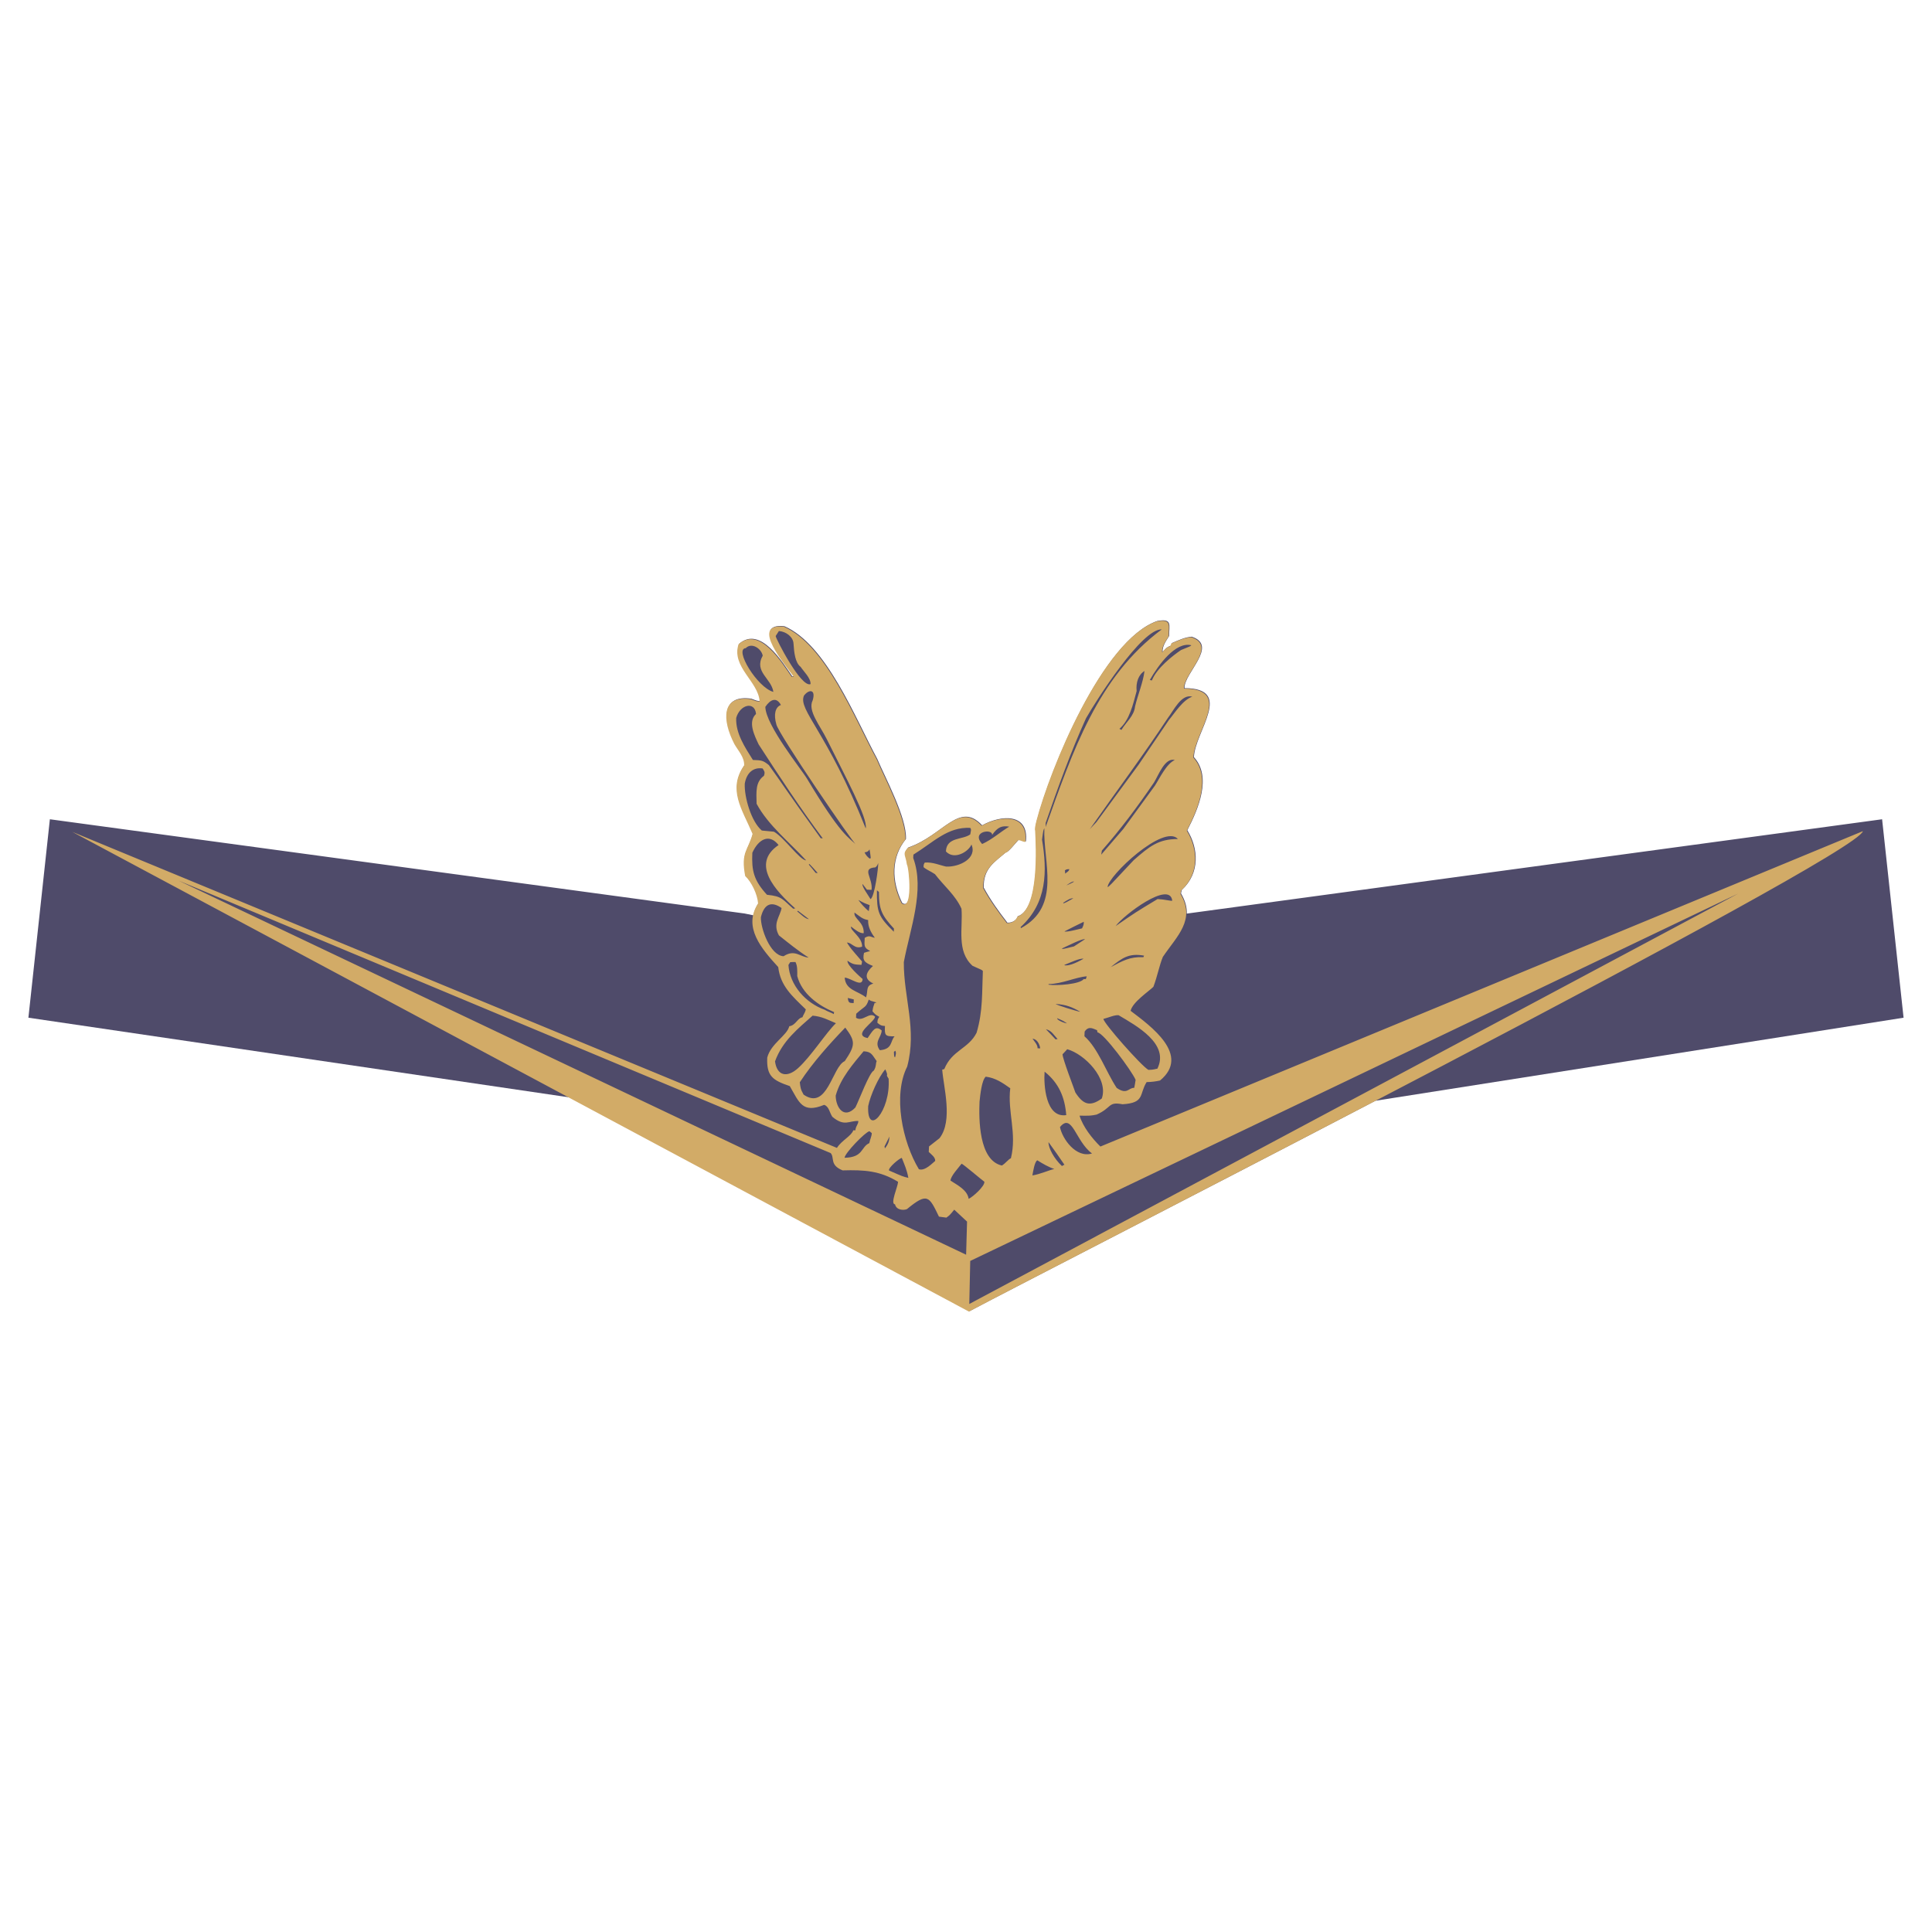
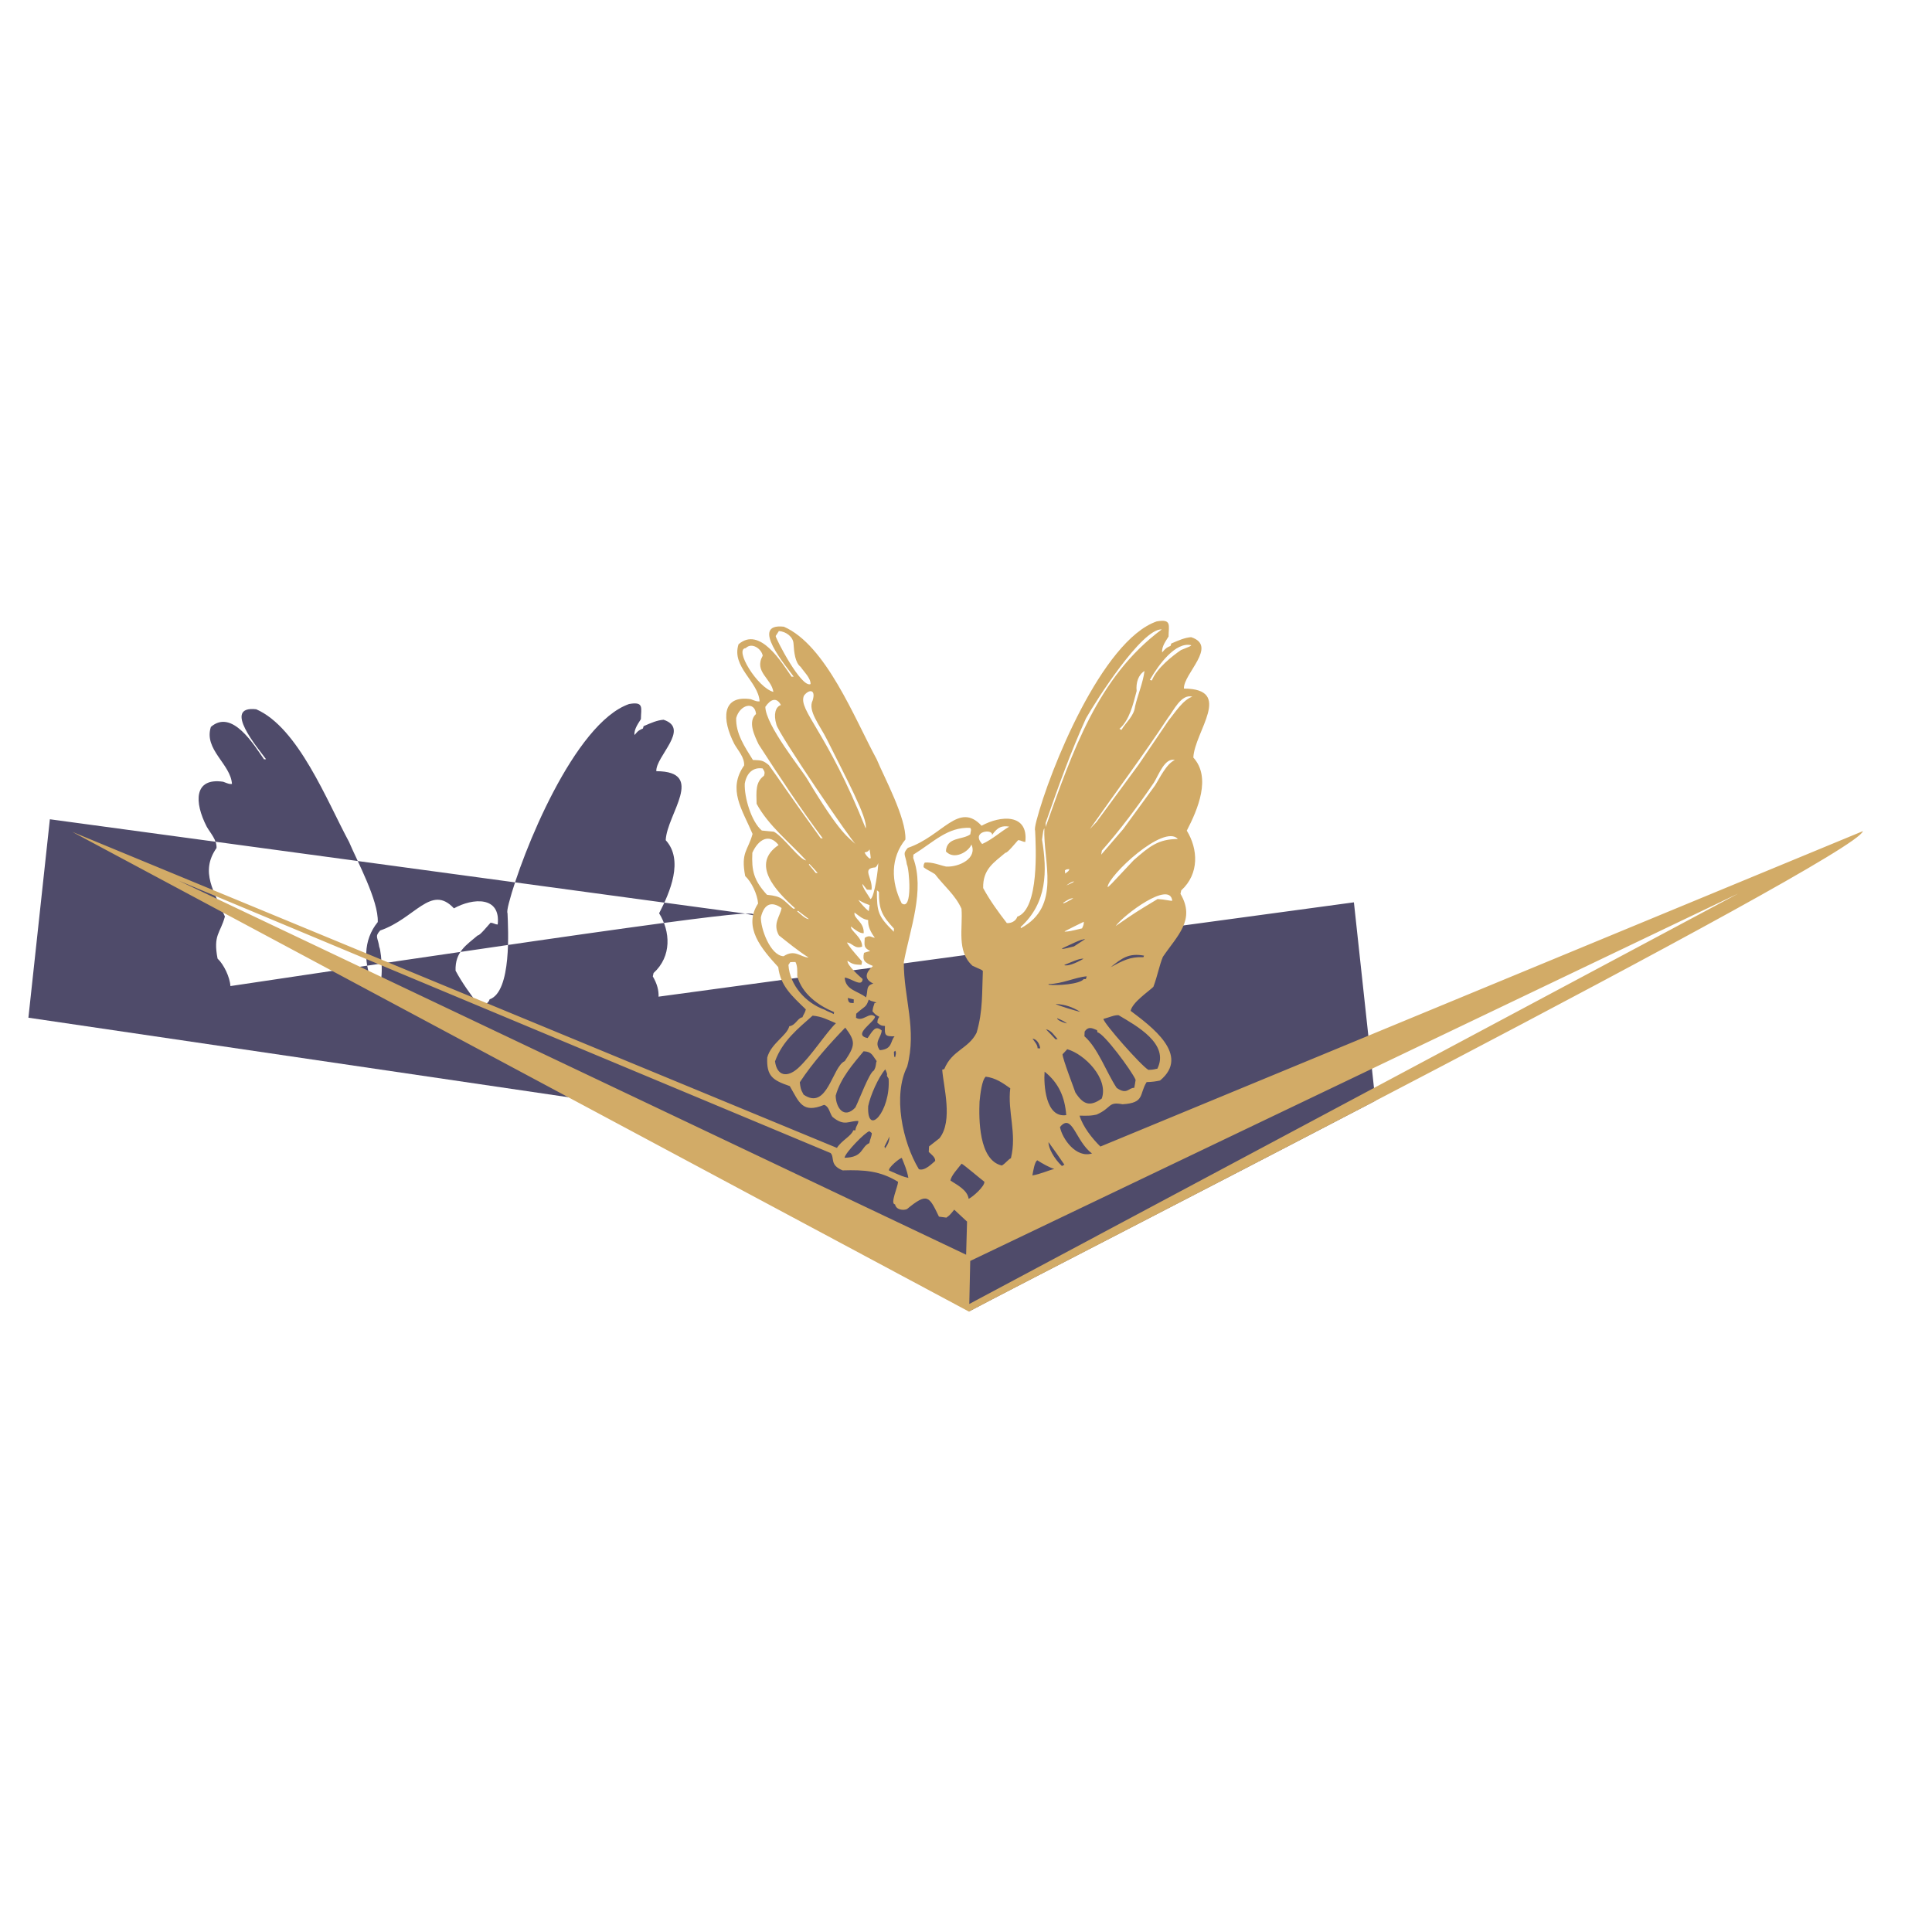
<svg xmlns="http://www.w3.org/2000/svg" version="1.0" id="Layer_1" x="0px" y="0px" width="192.756px" height="192.756px" viewBox="0 0 192.756 192.756" enable-background="new 0 0 192.756 192.756" xml:space="preserve">
  <g>
-     <polygon fill-rule="evenodd" clip-rule="evenodd" fill="#FFFFFF" points="0,0 192.756,0 192.756,192.756 0,192.756 0,0  " />
-     <path fill-rule="evenodd" clip-rule="evenodd" fill="#4F4B6A" d="M75.178,91.322l-0.892-0.182l-69.31-9.402l-2.142,19.798   l54.047,7.961l39.844,21.319l0,0c3.504-1.871,21.548-11.11,40.497-20.993l0,0l52.698-8.287l-2.142-19.798l-69.306,9.402   l-0.069,0.014l0,0c0.027-0.611-0.136-1.274-0.574-2.025c0.028-0.116,0.052-0.238,0.075-0.336c1.833-1.675,1.684-4.139,0.555-5.963   c1.105-2.128,2.464-5.315,0.658-7.293c0.116-2.599,4.041-6.859-0.938-6.883c-0.074-1.475,3.421-4.241,0.72-5.132   c-0.649,0.051-1.228,0.308-1.988,0.639c-0.023,0.079-0.047,0.159-0.07,0.238c-0.331,0.145-0.434,0.159-0.84,0.648   c-0.07-0.611,0.462-1.273,0.64-1.586c0.009-1.11,0.345-1.782-1.181-1.507c-5.45,1.899-10.686,14.833-11.996,19.873   c-0.136,0.527-0.191,0.887-0.131,0.999c0.064,1.577,0.429,7.825-1.787,8.59c-0.075,0.298-0.453,0.663-1.036,0.639   c-0.858-1.11-1.693-2.258-2.361-3.5c-0.056-1.899,1.083-2.552,2.217-3.523c0.172,0.065,0.998-0.961,1.269-1.255   c0.336,0.014,0.401,0.159,0.719,0.173c0.317-2.855-2.491-2.655-4.367-1.61c-2.282-2.459-3.877,1.022-7.358,2.207   c-0.574,0.64-0.229,0.653-0.093,1.643c0.224,0.378,0.611,4.713-0.522,3.892c-1.087-2.188-1.102-4.568,0.373-6.374   c0.098-2.132-2.1-6.168-2.865-7.998c-2.212-4.097-5.067-11.409-9.262-13.233c-3.472-0.387,0.229,3.943,0.984,4.988   c-0.061-0.004-0.122-0.004-0.201,0.009c-0.989-1.414-3.182-5.076-5.305-3.238c-0.728,2.263,1.983,3.705,2.104,5.697   c-0.28,0.005-0.28,0.005-0.877-0.224c-2.935-0.434-2.902,2.043-1.638,4.489c0.392,0.681,1.013,1.316,0.975,2.118   c-1.685,2.408-0.201,4.391,0.835,6.84c-0.458,1.694-1.19,1.801-0.733,4.195c0.616,0.574,1.228,1.833,1.283,2.743   C75.416,90.51,75.252,90.92,75.178,91.322L75.178,91.322L75.178,91.322L75.178,91.322z" />
+     <path fill-rule="evenodd" clip-rule="evenodd" fill="#4F4B6A" d="M75.178,91.322l-0.892-0.182l-69.31-9.402l-2.142,19.798   l54.047,7.961l39.844,21.319l0,0c3.504-1.871,21.548-11.11,40.497-20.993l0,0l-2.142-19.798l-69.306,9.402   l-0.069,0.014l0,0c0.027-0.611-0.136-1.274-0.574-2.025c0.028-0.116,0.052-0.238,0.075-0.336c1.833-1.675,1.684-4.139,0.555-5.963   c1.105-2.128,2.464-5.315,0.658-7.293c0.116-2.599,4.041-6.859-0.938-6.883c-0.074-1.475,3.421-4.241,0.72-5.132   c-0.649,0.051-1.228,0.308-1.988,0.639c-0.023,0.079-0.047,0.159-0.07,0.238c-0.331,0.145-0.434,0.159-0.84,0.648   c-0.07-0.611,0.462-1.273,0.64-1.586c0.009-1.11,0.345-1.782-1.181-1.507c-5.45,1.899-10.686,14.833-11.996,19.873   c-0.136,0.527-0.191,0.887-0.131,0.999c0.064,1.577,0.429,7.825-1.787,8.59c-0.075,0.298-0.453,0.663-1.036,0.639   c-0.858-1.11-1.693-2.258-2.361-3.5c-0.056-1.899,1.083-2.552,2.217-3.523c0.172,0.065,0.998-0.961,1.269-1.255   c0.336,0.014,0.401,0.159,0.719,0.173c0.317-2.855-2.491-2.655-4.367-1.61c-2.282-2.459-3.877,1.022-7.358,2.207   c-0.574,0.64-0.229,0.653-0.093,1.643c0.224,0.378,0.611,4.713-0.522,3.892c-1.087-2.188-1.102-4.568,0.373-6.374   c0.098-2.132-2.1-6.168-2.865-7.998c-2.212-4.097-5.067-11.409-9.262-13.233c-3.472-0.387,0.229,3.943,0.984,4.988   c-0.061-0.004-0.122-0.004-0.201,0.009c-0.989-1.414-3.182-5.076-5.305-3.238c-0.728,2.263,1.983,3.705,2.104,5.697   c-0.28,0.005-0.28,0.005-0.877-0.224c-2.935-0.434-2.902,2.043-1.638,4.489c0.392,0.681,1.013,1.316,0.975,2.118   c-1.685,2.408-0.201,4.391,0.835,6.84c-0.458,1.694-1.19,1.801-0.733,4.195c0.616,0.574,1.228,1.833,1.283,2.743   C75.416,90.51,75.252,90.92,75.178,91.322L75.178,91.322L75.178,91.322L75.178,91.322z" />
    <path fill-rule="evenodd" clip-rule="evenodd" fill="#D2AB67" d="M7.207,82.993l76.295,31.534l0,0   c0.457-0.742,1.446-1.186,1.633-1.76c0.079,0.005,0.14,0.005,0.2,0.01c0.08-0.527,0.29-0.561,0.303-0.934   c-0.942-0.046-1.376,0.603-2.599-0.424c-0.284-0.435-0.335-1.041-0.816-1.186c-2.18,0.891-2.487-0.257-3.425-1.871   c-1.708-0.583-2.333-0.994-2.25-2.847c0.369-1.414,1.974-2.188,2.198-3.126c0.653-0.094,0.826-0.831,1.311-0.892   c0.117-0.316,0.266-0.448,0.341-0.788c-1.372-1.335-2.538-2.338-2.753-4.223c-1.652-1.81-3.551-3.976-2.011-6.346   c-0.061-0.91-0.667-2.169-1.288-2.739c-0.453-2.398,0.275-2.506,0.737-4.2c-1.036-2.45-2.52-4.433-0.84-6.835   c0.037-0.808-0.579-1.442-0.971-2.124c-1.265-2.445-1.297-4.922,1.638-4.484c0.593,0.229,0.593,0.229,0.877,0.219   c-0.125-1.992-2.832-3.43-2.104-5.697c2.123-1.838,4.312,1.829,5.301,3.243c0.083-0.019,0.145-0.014,0.205-0.014   c-0.756-1.045-4.456-5.375-0.984-4.983c4.194,1.824,7.045,9.136,9.262,13.228c0.765,1.834,2.958,5.866,2.865,8.002   c-1.475,1.801-1.465,4.186-0.373,6.37c1.134,0.821,0.746-3.514,0.518-3.887c-0.135-0.989-0.476-1.008,0.098-1.647   c3.476-1.181,5.072-4.666,7.358-2.207c1.876-1.041,4.681-1.246,4.363,1.614c-0.317-0.014-0.378-0.159-0.719-0.177   c-0.271,0.294-1.092,1.321-1.265,1.255c-1.134,0.97-2.272,1.628-2.221,3.527c0.672,1.241,1.507,2.384,2.365,3.495   c0.584,0.028,0.962-0.34,1.036-0.639c2.212-0.766,1.853-7.013,1.782-8.59c-0.056-0.112,0-0.472,0.136-0.999   c1.311-5.039,6.542-17.974,11.991-19.873c1.526-0.271,1.195,0.397,1.186,1.507c-0.177,0.317-0.714,0.975-0.639,1.586   c0.405-0.485,0.509-0.504,0.835-0.648c0.023-0.08,0.051-0.159,0.074-0.238c0.761-0.331,1.335-0.583,1.983-0.634   c2.706,0.886-0.789,3.653-0.719,5.128c4.983,0.028,1.06,4.288,0.938,6.882c1.806,1.979,0.452,5.165-0.653,7.293   c1.124,1.829,1.273,4.293-0.556,5.963c-0.023,0.098-0.052,0.219-0.074,0.34c1.534,2.608-0.332,4.181-1.76,6.295   c-0.363,0.891-0.532,1.89-0.942,2.981c-0.467,0.462-2.091,1.54-2.272,2.398c2.011,1.525,6.015,4.409,2.935,6.952   c-0.387,0.084-0.774,0.145-1.339,0.159c-0.761,1.218-0.153,2.071-2.403,2.211c-1.479-0.289-1.045,0.355-2.589,1.031   c-0.606,0.117-0.606,0.117-1.699,0.107c0.336,1.102,1.251,2.272,2.081,3.08l0,0l76.076-31.468l0,0   c-0.639,2.632-81.349,43.75-89.192,47.935l0,0L7.207,82.993L7.207,82.993L7.207,82.993L7.207,82.993z M17.799,87.85l78.591,37.333   l0.093-3.304l-1.278-1.19l0,0c-0.448,0.546-0.448,0.546-0.784,0.794c-0.238-0.033-0.48-0.065-0.742-0.099   c-0.976-2.021-1.139-2.449-3.192-0.751c-0.35,0.149-1.073,0.094-1.189-0.476c-0.523-0.023,0.28-1.745,0.303-2.245   c-1.806-1.11-3.374-1.203-5.534-1.143c-1.33-0.541-0.77-1.265-1.194-1.727l0,0L17.799,87.85L17.799,87.85L17.799,87.85   L17.799,87.85z M73.451,71.631c-0.065,1.526,0.858,2.902,1.666,4.19c0.849,0.037,0.989,0.023,1.591,0.513   c1.367,1.88,1.475,2.169,5.175,7.297c0.079,0.004,0.14,0.009,0.201,0.009c-2.263-3.028-4.335-6.187-6.393-9.369   c-0.42-0.887-1.106-2.268-0.261-3.038C75.308,69.918,73.815,70.292,73.451,71.631L73.451,71.631L73.451,71.631L73.451,71.631   L73.451,71.631z M74.403,64.665c-1.194,0.079,1.157,3.933,2.758,4.367c-0.201-1.358-1.964-2.002-1.064-3.616   C75.971,64.72,75,64.053,74.403,64.665L74.403,64.665L74.403,64.665L74.403,64.665L74.403,64.665z M74.305,78.182   c-0.061,1.348,0.653,3.803,1.703,4.68c0.401,0.037,0.802,0.075,1.204,0.116c1.022,0.569,2.576,2.833,3.22,2.865   c-1.615-1.764-3.793-3.5-4.946-5.651c-0.028-1.208-0.126-2.165,0.732-2.79c0.159-0.416-0.018-0.523-0.13-0.733   C75.168,76.53,74.497,77.081,74.305,78.182L74.305,78.182L74.305,78.182L74.305,78.182L74.305,78.182z M75.061,85.079   c-0.083,1.787,0.136,2.744,1.46,4.194c1.526,0.154,1.517,0.434,2.623,1.391c0.079-0.014,0.14-0.033,0.2-0.028   c-1.955-1.745-4.479-4.423-1.666-6.327C76.741,83.119,75.667,83.734,75.061,85.079L75.061,85.079L75.061,85.079L75.061,85.079   L75.061,85.079z M76.358,70.521c0.033,1.848,3.617,6.252,4.176,7.199c3.378,5.642,4.139,5.823,4.872,6.542   c-0.252-0.065-7.802-11.125-7.947-11.987c-0.294-0.989-0.103-1.745,0.453-1.937C77.478,69.526,76.876,69.755,76.358,70.521   L76.358,70.521L76.358,70.521L76.358,70.521L76.358,70.521z M75.915,91.508c-0.047,1.064,0.915,3.831,2.263,3.896   c1.125-0.737,1.67,0.093,2.497,0.131c-0.999-0.63-1.993-1.442-2.963-2.212c-0.653-1.18,0.126-1.89,0.266-2.729   C77.058,89.945,76.265,90.071,75.915,91.508L75.915,91.508L75.915,91.508L75.915,91.508L75.915,91.508z M77.389,63.456   c0,0.243,2.539,5.198,3.481,4.797c0.028-0.602-0.69-1.26-0.989-1.717c-0.546-0.419-0.654-1.418-0.714-2.347   c-0.042-0.63-0.705-1.171-1.456-1.232C77.618,63.106,77.525,63.25,77.389,63.456L77.389,63.456L77.389,63.456L77.389,63.456   L77.389,63.456z M77.324,105.894c0.196,1.466,1.213,1.647,2.286,0.687c1.311-1.177,2.842-3.603,3.793-4.494   c-0.807-0.336-1.386-0.672-2.328-0.756C79.647,102.604,78.066,103.836,77.324,105.894L77.324,105.894L77.324,105.894   L77.324,105.894L77.324,105.894z M78.663,96.272c0.131,2.025,1.722,3.812,3.649,4.484c0.196,0.148,0.732,0.312,0.868,0.42   c0.028-0.08,0.028-0.141,0.033-0.201c-1.563-0.653-3.206-1.819-3.672-3.593c0.004-0.527,0.028-1.008-0.177-1.4   c-0.159-0.009-0.341,0.005-0.523,0.014C78.794,96.077,78.729,96.174,78.663,96.272L78.663,96.272L78.663,96.272L78.663,96.272   L78.663,96.272z M80.208,69.41c-0.602,1.437,2.305,3.546,6.164,13.242c0.247-0.989-2.044-5.188-3.868-8.875   c-0.705-1.418-1.946-2.879-1.423-3.901C81.421,68.738,80.693,68.756,80.208,69.41L80.208,69.41L80.208,69.41L80.208,69.41   L80.208,69.41z M79.615,90.869c-0.019,0.019-0.042,0.037-0.079,0.056c0.35,0.28,0.812,0.765,1.171,0.779   C80.357,91.429,79.988,91.149,79.615,90.869L79.615,90.869L79.615,90.869L79.615,90.869L79.615,90.869z M80.758,86.198   c-0.023,0.019-0.042,0.042-0.065,0.061c0.233,0.27,0.462,0.545,0.69,0.835c0.079,0.004,0.14,0.009,0.201,0.009   C81.318,86.791,81.047,86.497,80.758,86.198L80.758,86.198L80.758,86.198L80.758,86.198L80.758,86.198z M79.797,107.979   c0.061,0.49,0.061,0.686,0.378,1.232c2.384,1.642,2.851-2.796,4.106-3.342c1.078-1.6,1.078-1.969,0.051-3.346   C82.849,104.056,81.066,106.029,79.797,107.979L79.797,107.979L79.797,107.979L79.797,107.979L79.797,107.979z M83.376,109.318   c0.023,1.209,0.84,2.375,1.964,1.177c0.374-0.729,1.391-3.486,1.843-3.687c0.261-0.411,0.172-0.719,0.285-0.938   c-0.438-0.583-0.48-0.947-1.307-0.984C85.153,106.108,83.861,107.546,83.376,109.318L83.376,109.318L83.376,109.318L83.376,109.318   L83.376,109.318z M84.276,97.537c0.084,1.255,1.292,1.311,2.128,1.974c0.233-0.695-0.07-1.152,0.728-1.381   c-1.045-0.49-0.691-1.163-0.038-1.755c-0.835-0.341-1.069-0.532-0.891-1.311c0.206-0.075,0.41-0.126,0.616-0.177   c-0.653-0.35-0.583-0.509-0.546-1.316c0.518-0.336,0.667-0.028,1.008-0.014c-0.42-0.564-0.695-1.12-0.667-1.764   c-0.578-0.088-0.849-0.382-1.357-0.747c-0.126,0.616,0.97,0.91,0.915,2.058c-0.383,0.042-0.891-0.364-1.26-0.663   c-0.14,0.378,1.143,1.06,1.101,2.007c-0.761,0.271-0.971-0.388-1.517-0.411c0.359,0.56,0.359,0.56,1.507,1.885   c-0.005,0.098-0.028,0.219-0.056,0.341c-0.625-0.033-0.845-0.019-1.391-0.411c-0.084,0.443,1.316,1.656,1.507,1.824   C86.026,98.563,84.878,97.564,84.276,97.537L84.276,97.537L84.276,97.537L84.276,97.537L84.276,97.537z M84.584,99.566   c0.061,0.509,0.163,0.495,0.583,0.514c0.004-0.121,0.014-0.243,0.019-0.364C84.986,99.665,84.785,99.618,84.584,99.566   L84.584,99.566L84.584,99.566L84.584,99.566L84.584,99.566z M86.745,112.86c-0.424,0.084-2.458,2.188-2.482,2.65   c1.899-0.033,1.605-1.078,2.469-1.461c0.079-0.42,0.233-0.657,0.247-0.998C86.899,112.986,86.824,112.926,86.745,112.86   L86.745,112.86L86.745,112.86L86.745,112.86L86.745,112.86z M85.639,89.792c0.285,0.396,0.667,0.816,1.036,1.115   c0.033-0.201,0.061-0.401,0.088-0.602C85.97,90.029,85.835,89.861,85.639,89.792L85.639,89.792L85.639,89.792L85.639,89.792   L85.639,89.792z M86.054,88.195c-0.093,0.238,0.611,1.181,0.798,1.512c0.416-0.224,0.789-3.191,0.77-3.597   c-0.117,0.275-0.117,0.275-0.285,0.429c-1.437,0.098-0.229,1.041-0.383,2.244c-0.14-0.009-0.303-0.014-0.461-0.023   C86.357,88.574,86.208,88.387,86.054,88.195L86.054,88.195L86.054,88.195L86.054,88.195L86.054,88.195z M85.424,101.139   c-0.005,0.122-0.014,0.262-0.019,0.401c0.686,0.458,1.339-0.644,1.899-0.111c-0.023,0.541-2.319,1.811-0.742,2.142   c0.519-0.742,0.766-1.315,1.405-0.761c-0.028,0.705-0.798,1.134-0.187,1.969c1.292-0.103,1.026-0.9,1.474-1.386   c-0.951,0.019-1.008-0.089-0.961-1.031c-0.345-0.019-0.424-0.042-0.756-0.317c0.019-0.321,0.019-0.321,0.191-0.597   c-0.392-0.22-0.392-0.22-0.682-0.556c0.065-0.541,0.168-0.597,0.196-0.798c0.084-0.037,0.145-0.056,0.205-0.074   c-0.597-0.168-0.597-0.168-0.77-0.294C86.399,100.561,86.288,100.351,85.424,101.139L85.424,101.139L85.424,101.139L85.424,101.139   L85.424,101.139z M86.259,85.041c0.089,0.229,0.299,0.476,0.514,0.625c0.042-0.019,0.083-0.037,0.103-0.056   c-0.023-0.299-0.075-0.583-0.122-0.868C86.693,84.822,86.642,84.999,86.259,85.041L86.259,85.041L86.259,85.041L86.259,85.041   L86.259,85.041z M86.619,110.354c-0.145,3.154,2.254,0.541,2.039-2.734c-0.392-0.597,0.075-0.061-0.331-0.934   C87.622,107.499,86.838,109.291,86.619,110.354L86.619,110.354L86.619,110.354L86.619,110.354L86.619,110.354z M88.247,114.381   c0.019,0.062,0.038,0.122,0.033,0.201c0.383-0.467,0.443-0.826,0.458-1.186C88.583,113.71,88.424,114.045,88.247,114.381   L88.247,114.381L88.247,114.381L88.247,114.381L88.247,114.381z M89.186,104.942c0.018,0.484,0.018,0.484,0.116,0.55   c0.098-0.378,0.117-0.438,0.028-0.662C89.288,104.867,89.246,104.904,89.186,104.942L89.186,104.942L89.186,104.942L89.186,104.942   L89.186,104.942z M89.974,115.529c-0.196-0.009-1.409,0.998-1.269,1.255c1.386,0.606,1.386,0.606,1.922,0.732   C90.482,116.724,90.244,116.206,89.974,115.529L89.974,115.529L89.974,115.529L89.974,115.529L89.974,115.529z M90.174,95.988   c-0.019,3.57,1.33,6.681,0.336,10.428c-1.442,2.855-0.485,7.504,1.167,10.238c0.616,0.209,1.358-0.621,1.628-0.831   c0.019-0.369-0.387-0.644-0.644-0.896c0.009-0.182,0.019-0.363,0.028-0.546c0.354-0.284,0.709-0.55,1.045-0.82   c1.372-1.75,0.392-5.124,0.271-6.846c0.079-0.019,0.145-0.032,0.205-0.051c0.77-1.899,2.403-2.007,3.224-3.626   c0.645-2.17,0.532-4.092,0.625-6.164c-0.098-0.107-0.098-0.107-1.026-0.513c-1.624-1.465-0.952-3.751-1.106-5.697   c-0.606-1.358-1.736-2.259-2.646-3.449c-0.453-0.303-0.849-0.443-1.138-0.7c0.009-0.261,0.009-0.261,0.121-0.457   c0.789-0.066,1.498,0.27,2.137,0.401c1.312,0.061,3.122-0.826,2.52-2.203c-0.276,0.714-1.722,1.591-2.548,0.69   c0.065-1.47,1.685-1.134,2.431-1.703c0.038-0.322,0.145-0.476-0.009-0.648c-2.253-0.103-3.63,1.409-5.665,2.669   c-0.005,0.103-0.009,0.219-0.019,0.336C92.297,88.802,90.79,92.708,90.174,95.988L90.174,95.988L90.174,95.988L90.174,95.988   L90.174,95.988z M95.937,116.104c-0.299,0.401-1.083,1.222-1.106,1.685c0.667,0.434,1.694,0.946,1.811,1.819   c0.429-0.191,1.633-1.283,1.567-1.708C98.036,117.792,96.059,116.107,95.937,116.104L95.937,116.104L95.937,116.104L95.937,116.104   L95.937,116.104z M98.979,83.305c0.084-0.662-2.146-0.368-0.989,0.901c0.989-0.438,1.895-1.265,2.701-1.731   C99.973,82.358,99.544,82.503,98.979,83.305L98.979,83.305L98.979,83.305L98.979,83.305L98.979,83.305z M96.8,125.804l-0.093,4.293   l76.71-40.944L96.8,125.804L96.8,125.804L96.8,125.804L96.8,125.804z M97.729,109.911c-0.074,1.671-0.089,5.865,2.23,6.374   c0.396-0.243,0.695-0.672,0.9-0.724c0.616-2.496-0.354-4.638-0.065-6.984c-0.76-0.537-1.465-1.036-2.449-1.157   C97.948,107.783,97.803,109.188,97.729,109.911L97.729,109.911L97.729,109.911L97.729,109.911L97.729,109.911z M101.83,92.488   c0.019,0.037,0.019,0.079,0.015,0.121c4.096-2.193,2.202-6.658,2.352-9.976c-0.107,0.196-0.107,0.196-0.233,1.138   C104.485,86.917,104.485,90.066,101.83,92.488L101.83,92.488L101.83,92.488L101.83,92.488L101.83,92.488z M103.016,103.636   c0.191,0.271,0.518,0.611,0.504,0.951c0.098,0.005,0.182,0.01,0.261,0.01C103.738,104.195,103.459,103.654,103.016,103.636   L103.016,103.636L103.016,103.636L103.016,103.636L103.016,103.636z M104.321,82.116c0.015,0.121,0.01,0.261,0,0.401   c2.684-7.503,5.185-14.973,11.591-19.723c-1.992-0.094-6.579,7.144-7.563,8.875C106.823,75.028,105.577,78.499,104.321,82.116   L104.321,82.116L104.321,82.116L104.321,82.116L104.321,82.116z M103.491,115.763c-0.275,0.149-0.415,1.115-0.49,1.512   c0.836-0.145,1.614-0.514,2.188-0.648C104.653,116.463,104.042,116.107,103.491,115.763L103.491,115.763L103.491,115.763   L103.491,115.763L103.491,115.763z M104.351,102.688c0.331,0.336,0.657,0.677,0.965,1.012c0.079-0.019,0.141-0.032,0.201-0.032   C105.152,103.29,104.929,102.814,104.351,102.688L104.351,102.688L104.351,102.688L104.351,102.688L104.351,102.688z    M104.22,106.92c-0.099,1.283,0.088,4.644,2.16,4.335C106.239,109.473,105.643,108.054,104.22,106.92L104.22,106.92L104.22,106.92   L104.22,106.92L104.22,106.92z M104.615,98.181c0,0.019,0,0.042,0,0.061c0.804,0.117,3.127-0.037,3.514-0.564   c0.08,0.005,0.141,0.005,0.201,0.01c0.047-0.099,0.07-0.201,0.093-0.28C107.29,97.495,105.987,98.162,104.615,98.181   L104.615,98.181L104.615,98.181L104.615,98.181L104.615,98.181z M105.335,100.168c-0.005,0.084,2.244,0.771,2.444,0.779   C107.014,100.49,106.318,100.215,105.335,100.168L105.335,100.168L105.335,100.168L105.335,100.168L105.335,100.168z    M105.47,101.587c-0.01,0.225,0.784,0.504,0.984,0.514C106.062,101.839,106.062,101.839,105.47,101.587L105.47,101.587   L105.47,101.587L105.47,101.587L105.47,101.587z M106.244,86.838c0.015,0.103,0.032,0.2,0.023,0.322   c0.312-0.229,0.378-0.266,0.425-0.443C106.412,86.726,106.412,86.726,106.244,86.838L106.244,86.838L106.244,86.838L106.244,86.838   L106.244,86.838z M106.095,90.057c-0.173,0.257,0.803-0.327,0.989-0.438C106.785,89.604,106.473,89.814,106.095,90.057   L106.095,90.057L106.095,90.057L106.095,90.057L106.095,90.057z M105.992,94.611c-0.215,0.192,0.752-0.107,1.157-0.187   c0.373-0.247,0.746-0.49,1.102-0.718C107.994,93.613,106.482,94.392,105.992,94.611L105.992,94.611L105.992,94.611L105.992,94.611   L105.992,94.611z M106.417,88.317c-0.084,0.056,0.639-0.252,0.746-0.369C106.939,87.939,106.729,88.111,106.417,88.317   L106.417,88.317L106.417,88.317L106.417,88.317L106.417,88.317z M106.272,92.89c-0.023,0.019-0.042,0.037-0.065,0.061   c0.467-0.023,0.467-0.023,1.75-0.327c0.2-0.416,0.163-0.458,0.172-0.658C107.509,92.259,106.889,92.577,106.272,92.89   L106.272,92.89L106.272,92.89L106.272,92.89L106.272,92.89z M106.259,96.24c-0.02,0.019-0.043,0.037-0.085,0.056   c0.542,0.145,1.597-0.453,1.928-0.639C107.724,95.577,106.753,96.058,106.259,96.24L106.259,96.24L106.259,96.24L106.259,96.24   L106.259,96.24z M106.011,105.185c-0.019,0.401,1.228,3.626,1.279,3.812c0.774,1.203,1.45,1.455,2.636,0.602   c0.695-1.983-1.712-4.433-3.448-4.918C106.333,104.835,106.184,105.012,106.011,105.185L106.011,105.185L106.011,105.185   L106.011,105.185L106.011,105.185z M104.611,113.952c-0.023,0.574,0.546,1.643,1.339,2.384c0.079-0.056,0.163-0.093,0.247-0.13   C105.535,115.222,105.312,114.932,104.611,113.952L104.611,113.952L104.611,113.952L104.611,113.952L104.611,113.952z    M105.754,112.445c0.225,1.171,1.605,3.131,3.196,2.636C107.304,113.877,106.981,110.966,105.754,112.445L105.754,112.445   L105.754,112.445L105.754,112.445L105.754,112.445z M108.214,102.926c-0.005,0.141-0.015,0.299-0.02,0.462   c1.358,1.19,2.193,3.612,3.216,5.151c1.054,0.732,1.171-0.027,1.754-0.005c0.052-0.279,0.103-0.536,0.136-0.797   c-0.401-0.929-3.215-4.708-3.799-4.731c-0.014-0.085-0.032-0.164-0.051-0.225C109.096,102.66,108.624,102.296,108.214,102.926   L108.214,102.926L108.214,102.926L108.214,102.926L108.214,102.926z M117.522,83.707c-1.409-1.549-6.967,3.667-7.018,4.797   c0.145-0.051,0.145-0.051,2.604-2.683C114.704,84.425,115.567,83.716,117.522,83.707L117.522,83.707L117.522,83.707L117.522,83.707   L117.522,83.707z M110.089,101.657c-0.019,0.383,3.78,4.693,4.489,5.086c0.602-0.01,0.69-0.107,0.891-0.117   c1.241-2.486-2.104-4.292-3.872-5.342C111.153,101.265,110.682,101.503,110.089,101.657L110.089,101.657L110.089,101.657   L110.089,101.657L110.089,101.657z M116.958,89.866c-0.238-2.058-4.862,1.428-5.651,2.529c1.974-1.363,1.974-1.363,4.186-2.697   C116.239,89.735,116.757,89.899,116.958,89.866L116.958,89.866L116.958,89.866L116.958,89.866L116.958,89.866z M114.741,67.8   c-0.037,0.042-0.037,0.051,0.182,0.089c0.495-1.25,2.086-2.473,2.903-3.033c0.942-0.378,0.942-0.378,1.035-0.48   C117.284,63.983,115.576,66.349,114.741,67.8L114.741,67.8L114.741,67.8L114.741,67.8L114.741,67.8z M89.176,92.959l0.014-0.312   l0,0c-1.19-1.307-1.502-1.857-1.498-3.658l0,0l-0.201-0.164l0,0C87.473,91.009,87.622,91.429,89.176,92.959L89.176,92.959   L89.176,92.959L89.176,92.959L89.176,92.959z M110.808,96.497c1.199-0.635,1.913-1.06,3.271-0.999l0,0l0.061-0.154l0,0   C112.637,95.073,111.97,95.563,110.808,96.497L110.808,96.497L110.808,96.497L110.808,96.497L110.808,96.497z M117.214,75.826   c-0.993-0.266-1.609,1.484-2.081,2.245c-1.675,2.463-3.401,4.75-5.197,6.789c-0.023,0.136-0.047,0.276-0.07,0.411l0,0l2.197-2.552   l3.159-4.33l0,0C115.702,77.646,116.37,76.199,117.214,75.826L117.214,75.826L117.214,75.826L117.214,75.826L117.214,75.826z    M118.959,69.508c-1.105-0.308-1.87,1.395-2.44,2.123c-2.486,3.766-5.118,7.284-7.787,11.091c0.219-0.233,0.438-0.467,0.658-0.7   l0,0l4.213-5.734l3.01-4.442l0,0C117.187,71.164,118.017,69.816,118.959,69.508L118.959,69.508L118.959,69.508L118.959,69.508   L118.959,69.508z M114.186,66.946c-0.602,0.368-0.872,1.157-0.783,1.997c-0.351,1.316-0.714,2.917-1.718,3.77   c0.065,0.038,0.136,0.075,0.201,0.112c0.452-0.774,1.26-1.381,1.357-2.333C113.515,69.331,114.046,68.094,114.186,66.946   L114.186,66.946L114.186,66.946L114.186,66.946z" />
  </g>
</svg>